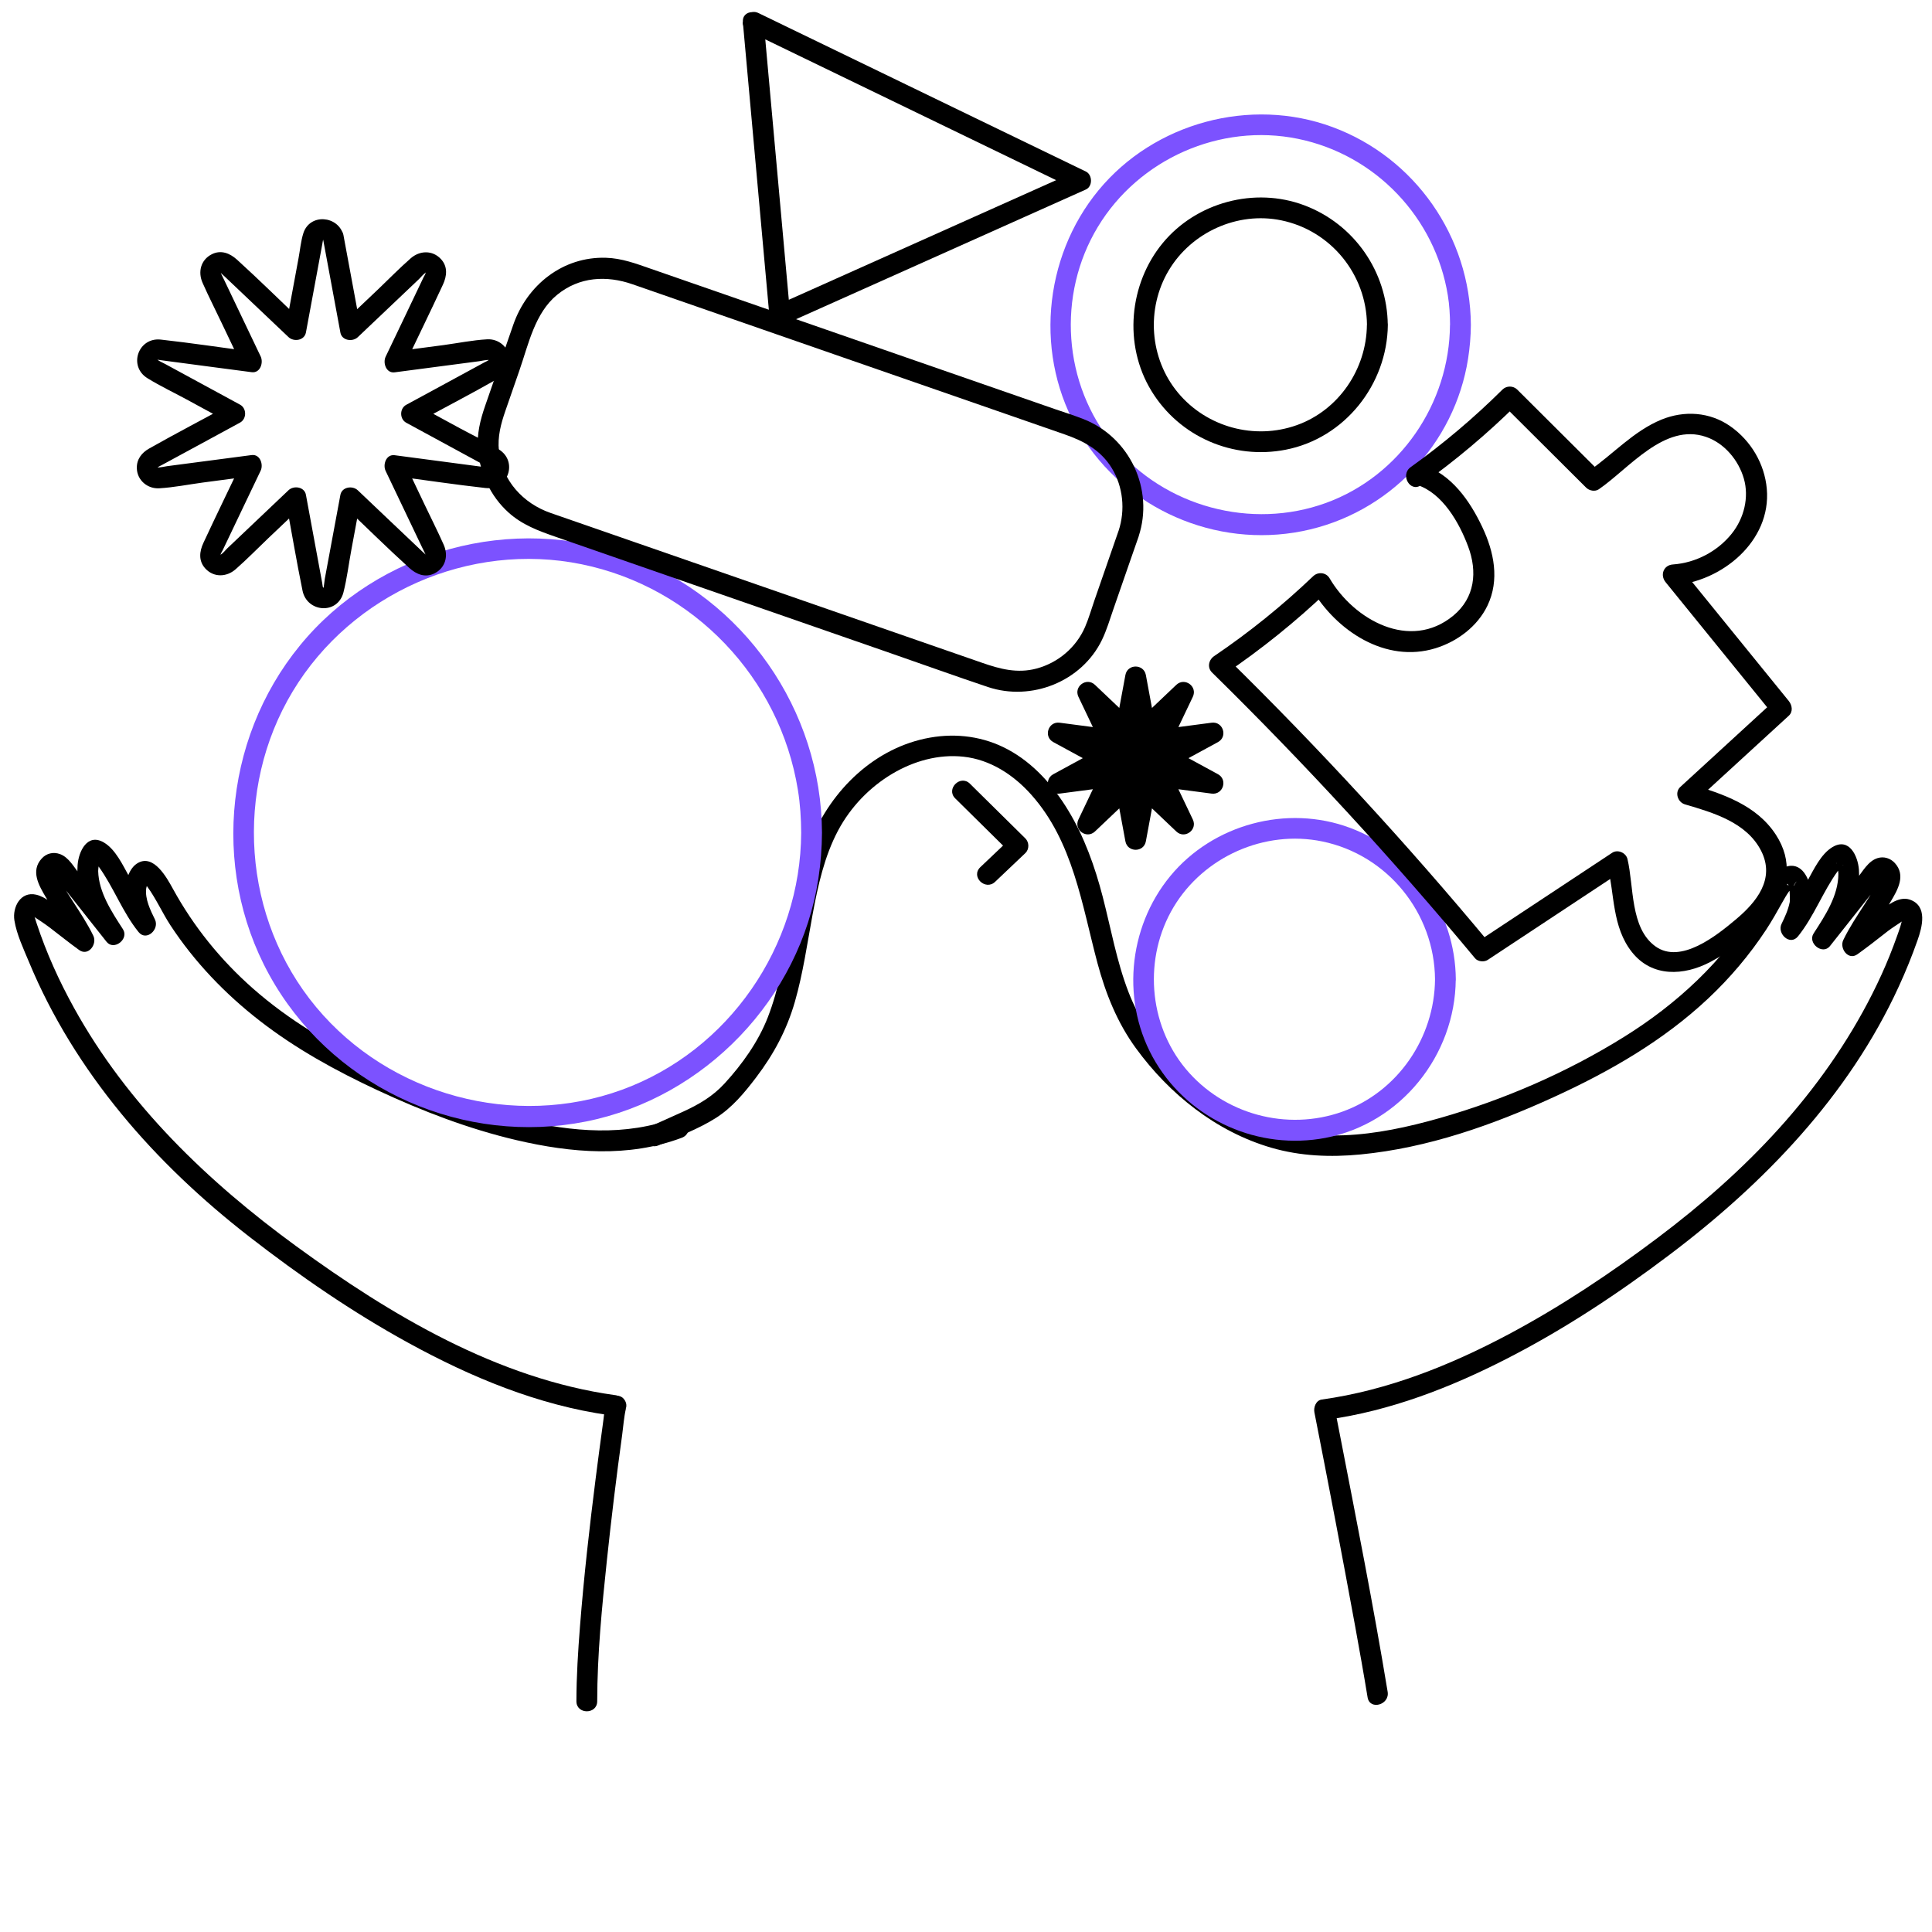
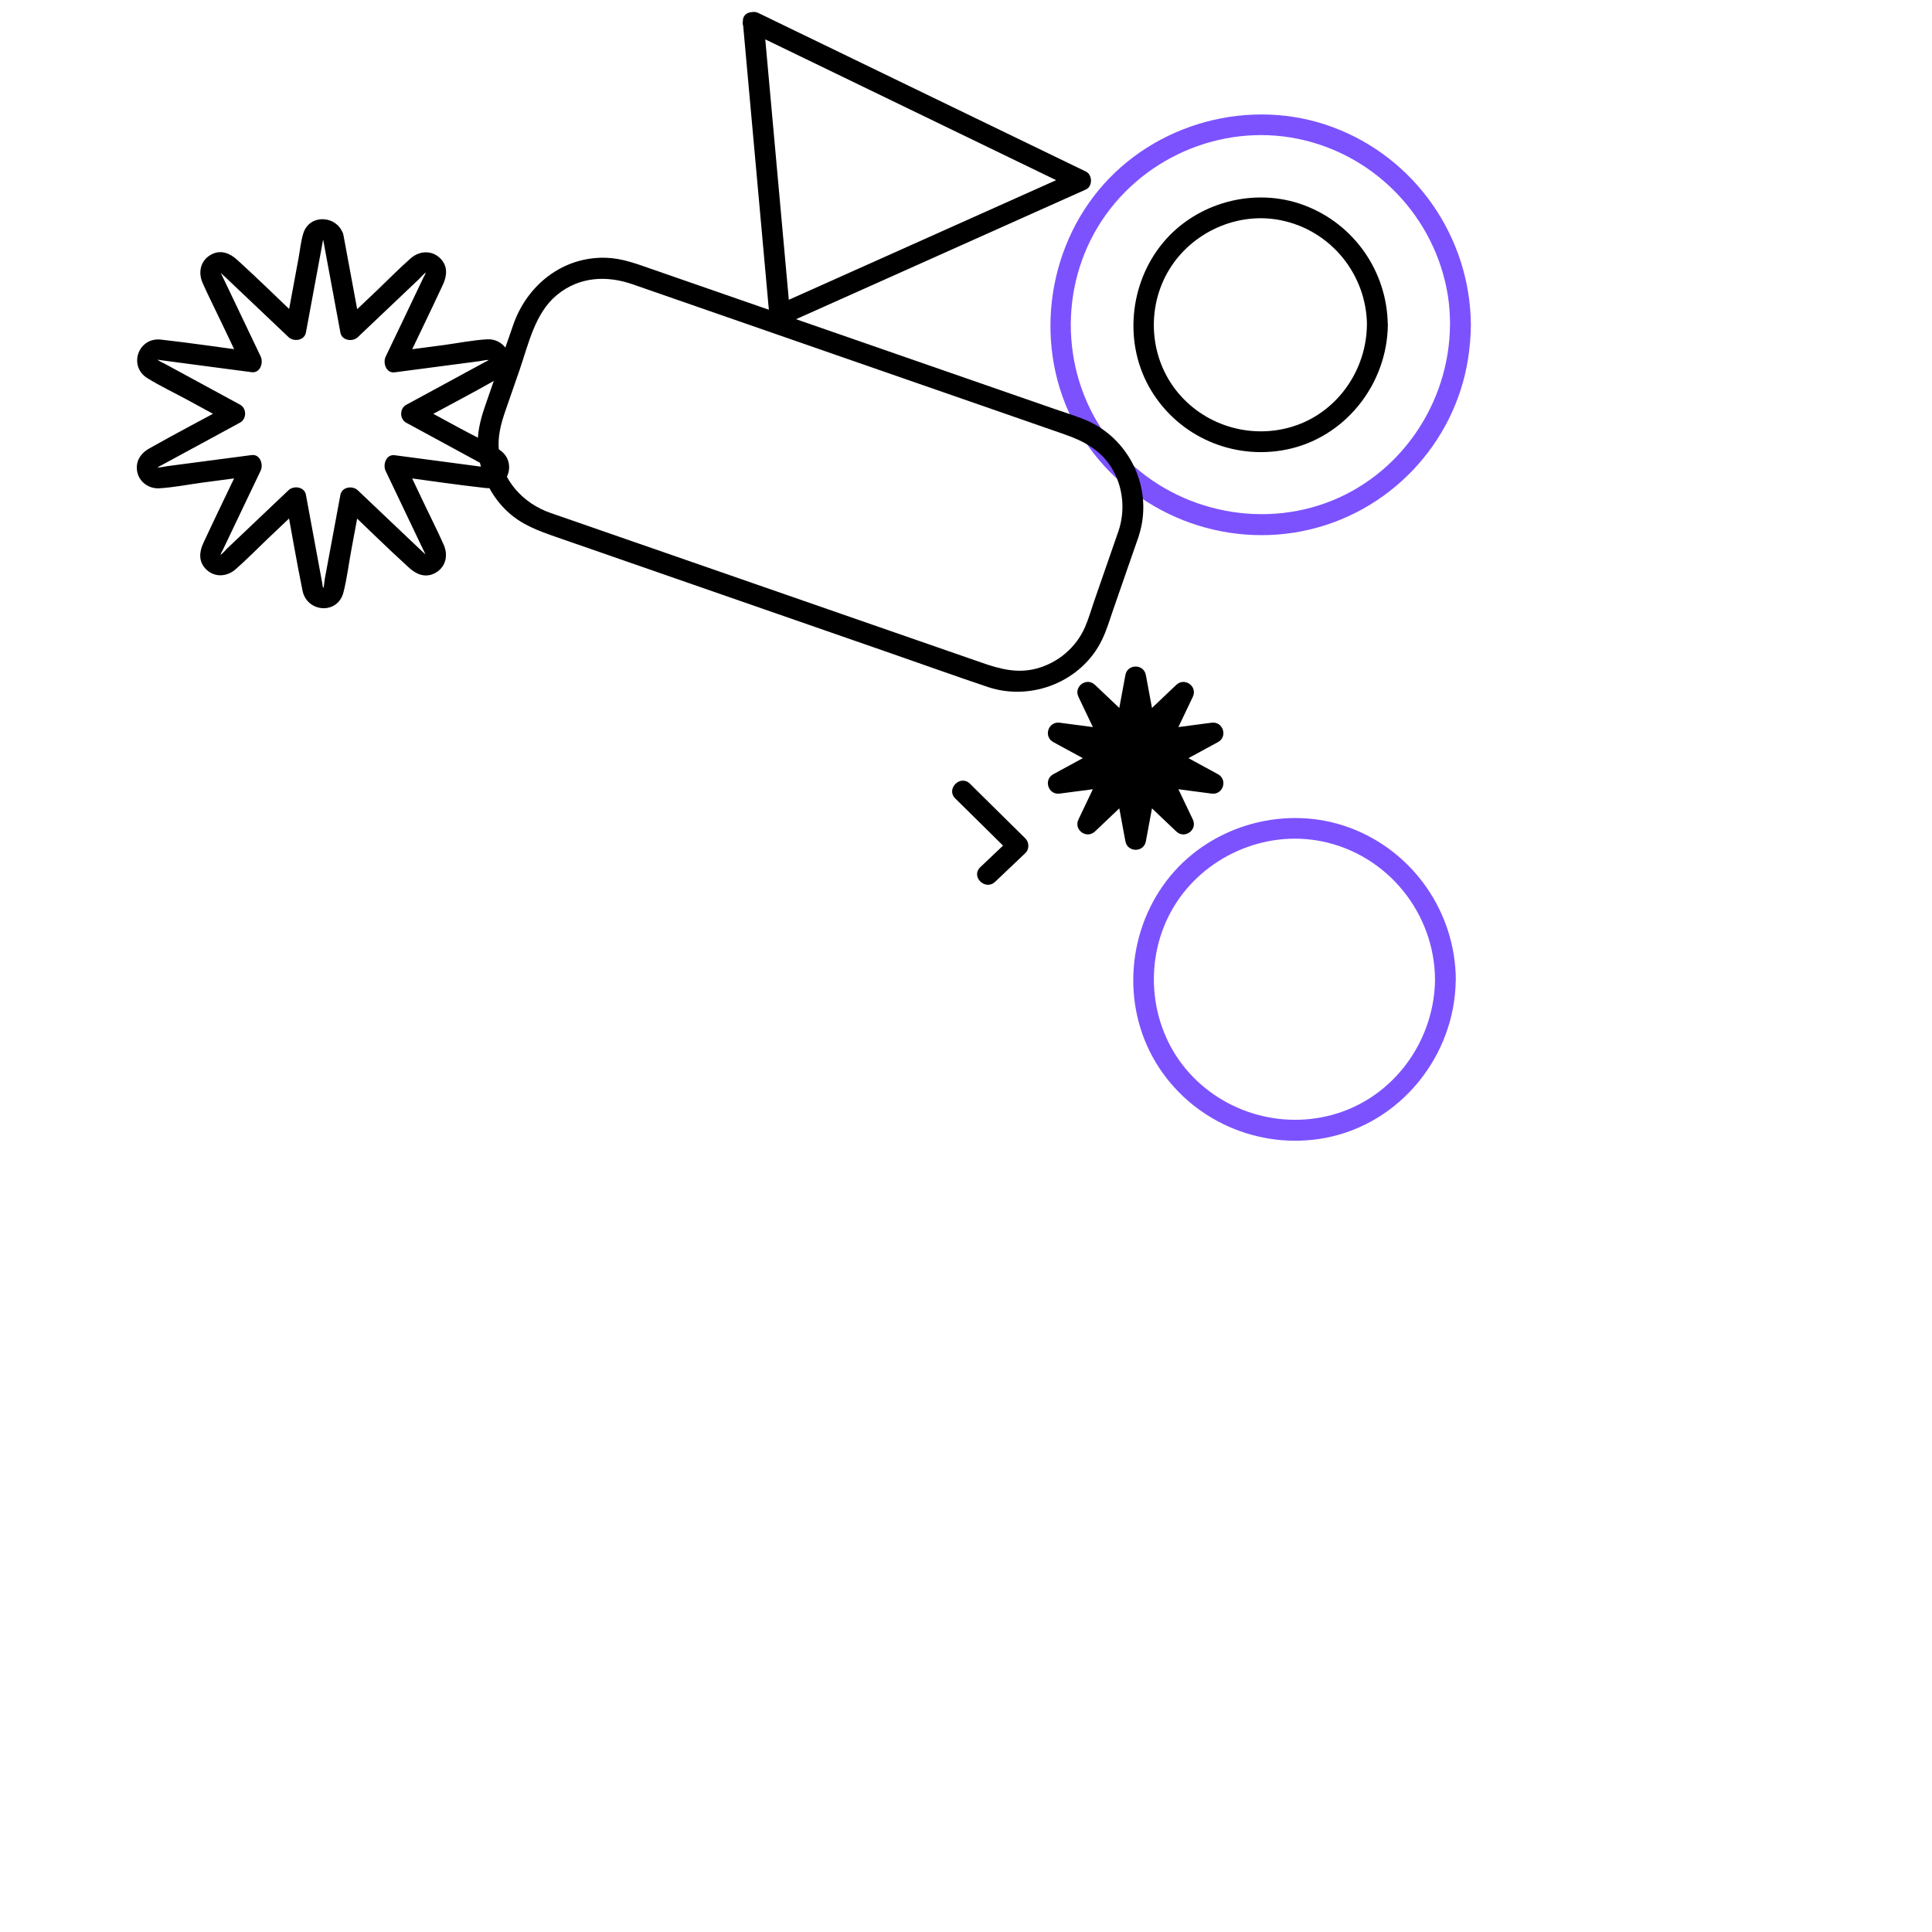
<svg xmlns="http://www.w3.org/2000/svg" width="81" height="81" viewBox="0 0 81 81" fill="none">
  <g clip-path="url(#clip0_8057_465)">
-     <path d="M26.259 58.956C26.259 58.956 26.259 58.944 26.259 58.939C26.268 58.796 26.172 58.627 26.044 58.561C25.803 58.441 25.471 58.532 25.404 58.822C25.337 59.113 25.317 59.424 25.273 59.721C25.169 60.474 25.07 61.227 24.974 61.98C24.712 64.042 24.48 66.106 24.317 68.177C24.235 69.223 24.168 70.276 24.166 71.326C24.166 71.887 25.038 71.887 25.038 71.326C25.041 69.348 25.238 67.371 25.445 65.408C25.631 63.655 25.843 61.902 26.085 60.154C26.134 59.791 26.16 59.41 26.242 59.055L25.602 59.317C25.529 59.192 25.457 59.067 25.387 58.942C25.387 58.947 25.387 58.953 25.387 58.959C25.317 59.514 26.189 59.509 26.259 58.959V58.956Z" fill="black" />
-     <path d="M27.62 48.014C28.417 47.651 29.269 47.343 30.013 46.872C30.699 46.435 31.211 45.816 31.7 45.173C32.441 44.197 32.988 43.176 33.328 41.992C33.668 40.809 33.843 39.559 34.069 38.337C34.296 37.116 34.561 35.909 35.136 34.822C35.66 33.839 36.454 33.008 37.413 32.438C38.306 31.908 39.353 31.612 40.394 31.725C41.522 31.847 42.496 32.487 43.237 33.319C44.991 35.284 45.357 37.927 46.011 40.376C46.355 41.658 46.84 42.873 47.625 43.949C48.332 44.918 49.161 45.778 50.117 46.499C51.074 47.221 52.153 47.785 53.301 48.119C54.522 48.474 55.782 48.523 57.041 48.401C59.861 48.128 62.574 47.171 65.136 45.999C67.482 44.926 69.727 43.638 71.617 41.862C72.533 41.001 73.353 40.033 74.045 38.98C74.289 38.608 74.504 38.224 74.723 37.834C74.81 37.677 74.903 37.517 75.007 37.369C75.051 37.311 75.109 37.256 75.15 37.197C75.505 36.665 75.182 37.189 75.188 37.157C75.258 37.122 75.24 37.116 75.135 37.139C75.048 37.166 74.973 37.139 74.909 37.064C75.057 36.994 75.045 37.77 75.037 37.811C74.975 38.134 74.839 38.436 74.694 38.73C74.49 39.143 75.048 39.669 75.38 39.259C76.057 38.419 76.424 37.381 77.055 36.511C77.101 36.45 77.148 36.392 77.197 36.334C77.22 36.308 77.267 36.282 77.281 36.252C77.276 36.264 77.281 36.276 77.244 36.267C77.401 36.308 76.956 36.241 77.008 36.177C77.014 36.171 77.075 36.567 77.075 36.633C77.075 37.552 76.517 38.393 76.037 39.134C75.772 39.541 76.412 40.056 76.723 39.663C77.133 39.146 77.543 38.628 77.95 38.114C78.154 37.855 78.36 37.596 78.564 37.337C78.654 37.224 78.878 37.032 78.915 36.895C79.043 36.791 79.011 36.75 78.814 36.77C78.814 36.779 78.814 36.785 78.814 36.793C78.756 36.837 78.66 37.116 78.61 37.203C78.471 37.448 78.317 37.689 78.165 37.925C77.854 38.41 77.531 38.89 77.281 39.41C77.11 39.762 77.491 40.286 77.877 40.006C78.264 39.727 78.639 39.439 79.009 39.146C79.108 39.067 79.206 38.992 79.311 38.919C79.378 38.872 79.448 38.826 79.514 38.782C79.558 38.753 79.602 38.724 79.642 38.698C79.689 38.666 79.736 38.634 79.782 38.602C79.843 38.576 79.843 38.564 79.782 38.564C79.753 38.515 79.683 38.808 79.669 38.855C79.628 38.986 79.581 39.117 79.535 39.245C79.436 39.521 79.334 39.797 79.224 40.068C79.006 40.611 78.761 41.143 78.497 41.667C77.462 43.72 76.124 45.607 74.586 47.311C73.048 49.015 71.326 50.521 69.5 51.896C67.514 53.391 65.438 54.775 63.243 55.944C60.794 57.246 58.172 58.293 55.412 58.677C55.168 58.712 55.066 59.009 55.107 59.215C55.694 62.198 56.267 65.185 56.814 68.174C56.994 69.168 57.174 70.166 57.337 71.163C57.427 71.715 58.268 71.48 58.178 70.93C57.578 67.293 56.86 63.673 56.157 60.055C56.087 59.698 56.017 59.34 55.947 58.982L55.642 59.52C58.282 59.154 60.806 58.177 63.167 56.967C65.572 55.737 67.834 54.24 69.986 52.614C73.958 49.62 77.505 45.941 79.602 41.373C79.895 40.736 80.16 40.085 80.393 39.422C80.588 38.87 80.829 37.98 80.073 37.718C79.579 37.547 79.058 38.017 78.689 38.297C78.267 38.614 77.86 38.951 77.43 39.259L78.026 39.855C78.375 39.134 78.857 38.489 79.267 37.802C79.564 37.305 79.913 36.7 79.442 36.183C79.259 35.982 78.982 35.895 78.721 35.976C78.325 36.096 78.093 36.535 77.851 36.84C77.267 37.578 76.682 38.317 76.098 39.056L76.784 39.585C77.38 38.666 78.023 37.602 77.936 36.459C77.892 35.886 77.528 35.098 76.828 35.514C76.342 35.805 76.043 36.456 75.778 36.93C75.458 37.503 75.173 38.137 74.76 38.648L75.447 39.178C75.726 38.611 75.996 37.983 75.921 37.34C75.868 36.904 75.612 36.276 75.083 36.299C74.333 36.331 73.923 37.514 73.597 38.058C72.254 40.3 70.291 42.103 68.084 43.475C65.714 44.953 63.051 46.11 60.367 46.874C57.683 47.639 54.979 48.029 52.467 46.895C50.222 45.88 48.201 43.906 47.311 41.588C46.814 40.297 46.576 38.928 46.23 37.59C45.904 36.334 45.462 35.092 44.787 33.979C44.162 32.944 43.328 31.996 42.252 31.42C41.246 30.879 40.112 30.728 38.992 30.925C36.686 31.33 34.852 33.115 34 35.232C33.043 37.611 33.118 40.262 32.191 42.65C31.793 43.673 31.121 44.615 30.382 45.421C29.888 45.962 29.306 46.302 28.646 46.604C28.161 46.828 27.669 47.04 27.181 47.261C26.692 47.482 27.114 48.247 27.62 48.014Z" fill="black" />
-     <path d="M28.35 46.857C26.227 47.657 23.991 47.456 21.822 46.944C19.652 46.432 17.614 45.618 15.637 44.659C13.84 43.786 12.113 42.772 10.609 41.446C9.249 40.248 8.12 38.852 7.248 37.261C6.995 36.802 6.448 35.796 5.777 36.183C5.402 36.398 5.253 36.962 5.253 37.36C5.253 37.933 5.495 38.483 5.742 38.989L6.428 38.459C6.015 37.948 5.73 37.314 5.41 36.741C5.146 36.267 4.846 35.616 4.361 35.325C3.663 34.909 3.296 35.694 3.253 36.27C3.169 37.413 3.808 38.474 4.404 39.396L5.091 38.867C4.506 38.128 3.922 37.389 3.337 36.651C3.107 36.36 2.884 35.944 2.52 35.81C2.241 35.706 1.947 35.773 1.747 35.996C1.276 36.514 1.627 37.119 1.921 37.616C2.331 38.302 2.814 38.948 3.163 39.669L3.759 39.073C3.384 38.803 3.023 38.518 2.66 38.233C2.334 37.98 1.924 37.605 1.52 37.511C0.863 37.357 0.514 38.032 0.604 38.59C0.7 39.181 0.985 39.779 1.214 40.329C2.168 42.632 3.494 44.752 5.073 46.677C6.652 48.602 8.487 50.323 10.455 51.852C12.563 53.489 14.77 55.01 17.111 56.295C19.734 57.735 22.569 58.918 25.549 59.331C26.099 59.407 26.334 58.566 25.782 58.491C20.865 57.808 16.37 55.13 12.424 52.251C8.711 49.544 5.341 46.31 3.102 42.254C2.479 41.129 1.944 39.948 1.54 38.724C1.517 38.654 1.494 38.587 1.476 38.517C1.47 38.494 1.403 38.328 1.406 38.381L1.36 38.39C1.406 38.419 1.453 38.451 1.499 38.483C1.569 38.529 1.639 38.576 1.709 38.622C1.837 38.709 1.965 38.797 2.087 38.89C2.497 39.204 2.898 39.526 3.317 39.829C3.704 40.108 4.084 39.585 3.913 39.233C3.672 38.733 3.363 38.267 3.061 37.799C2.907 37.561 2.753 37.322 2.61 37.075C2.555 36.976 2.444 36.665 2.378 36.616C2.378 36.607 2.378 36.601 2.378 36.593C2.18 36.572 2.148 36.616 2.276 36.718C2.308 36.84 2.503 37.005 2.584 37.104C2.788 37.363 2.994 37.622 3.198 37.881C3.622 38.416 4.047 38.951 4.468 39.486C4.776 39.873 5.422 39.37 5.154 38.957C4.686 38.233 4.137 37.41 4.116 36.517C4.116 36.43 4.172 36.017 4.172 36.017C4.204 36.049 3.895 36.101 3.945 36.087C3.901 36.098 3.895 36.055 3.974 36.133C4.032 36.194 4.084 36.258 4.134 36.328C4.765 37.197 5.131 38.236 5.809 39.076C6.137 39.483 6.699 38.965 6.495 38.547C6.306 38.163 6.076 37.695 6.129 37.253C6.14 37.148 6.201 37.067 6.222 36.971L6.283 36.878C6.193 36.971 6.088 36.994 5.966 36.947C5.972 36.936 6.161 37.154 6.184 37.186C6.55 37.689 6.806 38.273 7.146 38.794C8.152 40.329 9.432 41.664 10.88 42.789C12.401 43.972 14.081 44.894 15.826 45.708C17.698 46.581 19.644 47.331 21.659 47.802C23.95 48.337 26.346 48.544 28.588 47.7C29.108 47.505 28.882 46.662 28.355 46.86L28.35 46.857Z" fill="black" />
    <path d="M40.048 33.473C40.725 34.141 41.406 34.81 42.083 35.482C42.179 35.578 42.275 35.671 42.371 35.767V35.15C41.95 35.552 41.525 35.953 41.103 36.354C40.682 36.755 41.313 37.357 41.72 36.971C42.127 36.584 42.566 36.168 42.988 35.767C43.159 35.604 43.153 35.313 42.988 35.15C42.31 34.482 41.63 33.813 40.952 33.141C40.856 33.045 40.76 32.952 40.664 32.856C40.263 32.461 39.647 33.077 40.048 33.473Z" fill="black" />
-     <path d="M33.59 34.912C33.569 39.666 30.56 44.057 26.07 45.691C21.581 47.325 16.347 45.935 13.256 42.225C10.165 38.515 9.793 33.098 12.276 28.98C14.753 24.877 19.679 22.697 24.381 23.656C29.083 24.616 32.7 28.431 33.453 33.124C33.549 33.714 33.587 34.313 33.59 34.912C33.59 35.473 34.465 35.473 34.462 34.912C34.442 29.765 31.179 25.09 26.349 23.307C21.52 21.525 15.852 23.06 12.581 27.055C9.301 31.056 8.845 36.84 11.526 41.283C14.207 45.726 19.49 48.032 24.567 47.02C29.548 46.028 33.549 41.859 34.311 36.834C34.407 36.197 34.459 35.557 34.462 34.912C34.462 34.351 33.593 34.351 33.59 34.912Z" fill="#7C52FF" />
    <path d="M60.791 13.621C60.771 16.913 58.698 19.96 55.584 21.089C52.469 22.217 48.852 21.26 46.703 18.684C44.554 16.108 44.307 12.357 46.029 9.51C47.75 6.663 51.158 5.154 54.415 5.82C57.671 6.486 60.175 9.126 60.701 12.383C60.768 12.79 60.791 13.206 60.794 13.619C60.797 14.18 61.669 14.18 61.667 13.619C61.643 9.934 59.323 6.602 55.863 5.326C52.42 4.052 48.393 5.145 46.058 7.975C43.723 10.804 43.351 14.979 45.276 18.169C47.192 21.345 50.966 22.99 54.598 22.269C58.23 21.548 60.992 18.605 61.55 15.038C61.623 14.566 61.664 14.095 61.667 13.619C61.669 13.057 60.797 13.057 60.794 13.619L60.791 13.621Z" fill="#7C52FF" />
    <path d="M60.164 41.059C60.143 43.507 58.605 45.775 56.279 46.607C53.953 47.438 51.301 46.717 49.713 44.813C48.134 42.92 47.942 40.137 49.204 38.029C50.466 35.921 53.016 34.778 55.438 35.278C58.172 35.842 60.143 38.279 60.164 41.062C60.169 41.623 61.042 41.623 61.036 41.062C61.013 38.238 59.248 35.697 56.602 34.708C53.956 33.72 50.856 34.557 49.065 36.729C47.274 38.901 46.983 42.085 48.451 44.534C49.92 46.982 52.79 48.235 55.572 47.706C58.727 47.104 61.01 44.246 61.033 41.065C61.039 40.504 60.166 40.504 60.161 41.065L60.164 41.059Z" fill="#7C52FF" />
    <path d="M46.895 22.258C46.555 23.235 46.218 24.212 45.878 25.189C45.752 25.552 45.645 25.933 45.491 26.288C45.119 27.145 44.36 27.788 43.458 28.029C42.65 28.245 41.917 28.047 41.167 27.785L38.98 27.026C36.555 26.183 34.13 25.343 31.708 24.5C29.286 23.656 27.108 22.9 24.808 22.104L23.081 21.505C21.926 21.103 21.045 20.141 20.917 18.896C20.856 18.309 20.999 17.774 21.188 17.227L21.781 15.517C22.159 14.427 22.424 13.127 23.354 12.363C24.285 11.598 25.433 11.54 26.518 11.918L28.309 12.54C30.641 13.351 32.973 14.159 35.305 14.971C37.637 15.782 40.114 16.643 42.522 17.477L44.63 18.21C45.436 18.489 46.157 18.873 46.619 19.638C47.081 20.402 47.189 21.377 46.895 22.261C46.718 22.796 47.561 23.022 47.736 22.493C48.393 20.51 47.363 18.332 45.424 17.57C45.031 17.416 44.627 17.288 44.229 17.152C42.025 16.387 39.824 15.622 37.62 14.857C35.029 13.956 32.435 13.057 29.844 12.156L27.288 11.269C26.669 11.054 26.073 10.827 25.404 10.807C23.593 10.752 22.098 11.95 21.519 13.616L20.345 17C20.135 17.602 19.984 18.207 20.039 18.853C20.121 19.847 20.566 20.804 21.31 21.478C21.889 22.005 22.575 22.255 23.293 22.505L29.35 24.61C32.005 25.532 34.662 26.456 37.317 27.378C38.684 27.852 40.045 28.343 41.417 28.803C43.243 29.414 45.351 28.579 46.2 26.829C46.398 26.419 46.529 25.974 46.677 25.546L47.363 23.569L47.736 22.499C47.919 21.967 47.078 21.74 46.895 22.266V22.258Z" fill="black" />
-     <path d="M59.579 20.338C61.009 19.315 62.356 18.187 63.606 16.948H62.99L66.502 20.446C66.63 20.574 66.871 20.623 67.031 20.513C68.296 19.646 69.782 17.721 71.521 18.315C72.297 18.579 72.893 19.297 73.114 20.074C73.335 20.85 73.123 21.723 72.606 22.371C72.01 23.118 71.094 23.598 70.14 23.665C69.741 23.691 69.59 24.113 69.832 24.409C71.347 26.276 72.861 28.14 74.376 30.007V29.39C73.068 30.591 71.759 31.792 70.448 32.993C70.201 33.22 70.338 33.633 70.64 33.723C71.829 34.072 73.222 34.476 73.833 35.665C74.443 36.855 73.629 37.831 72.78 38.544C71.98 39.216 70.46 40.446 69.398 39.672C68.337 38.899 68.508 37.166 68.232 36.014C68.168 35.749 67.822 35.601 67.593 35.752C65.706 37 63.821 38.244 61.934 39.492L62.463 39.559C58.992 35.38 55.31 31.379 51.434 27.576L51.347 28.262C52.885 27.221 54.333 26.055 55.677 24.773L54.99 24.686C56.023 26.448 58.093 27.823 60.187 27.177C61.097 26.895 61.943 26.265 62.362 25.392C62.879 24.316 62.638 23.136 62.146 22.098C61.626 20.996 60.852 19.882 59.646 19.489C59.111 19.315 58.881 20.158 59.413 20.33C60.48 20.676 61.181 21.917 61.55 22.906C61.949 23.967 61.838 25.061 60.931 25.811C59.119 27.305 56.767 25.991 55.743 24.244C55.598 23.996 55.261 23.962 55.057 24.156C53.766 25.389 52.379 26.509 50.902 27.509C50.675 27.663 50.603 27.986 50.815 28.195C54.691 32.001 58.372 36 61.844 40.178C61.96 40.318 62.222 40.344 62.373 40.245C64.26 38.998 66.144 37.753 68.032 36.505L67.392 36.244C67.694 37.494 67.581 38.858 68.421 39.919C69.262 40.981 70.599 40.917 71.716 40.326C73.568 39.346 75.92 37.238 74.449 34.988C73.641 33.752 72.222 33.278 70.875 32.88L71.067 33.609C72.376 32.408 73.684 31.208 74.996 30.007C75.182 29.835 75.138 29.568 74.996 29.39C73.481 27.523 71.966 25.66 70.451 23.793L70.143 24.537C72.178 24.398 74.269 22.691 74.074 20.495C73.981 19.443 73.408 18.477 72.547 17.873C71.687 17.268 70.614 17.201 69.654 17.593C68.48 18.076 67.622 19.053 66.592 19.763L67.121 19.83C65.95 18.664 64.781 17.498 63.609 16.332C63.44 16.166 63.161 16.166 62.992 16.332C61.797 17.518 60.512 18.605 59.143 19.585C58.689 19.908 59.125 20.667 59.582 20.338H59.579Z" fill="black" />
    <path d="M57.308 13.621C57.29 15.474 56.13 17.198 54.365 17.826C52.6 18.454 50.597 17.913 49.393 16.471C48.189 15.029 48.047 12.938 48.998 11.339C49.948 9.74 51.879 8.859 53.714 9.237C55.796 9.664 57.29 11.502 57.311 13.621C57.317 14.183 58.189 14.183 58.183 13.621C58.16 11.391 56.776 9.397 54.688 8.609C52.6 7.821 50.155 8.484 48.748 10.19C47.34 11.897 47.09 14.444 48.271 16.384C49.451 18.323 51.705 19.283 53.9 18.855C56.38 18.373 58.16 16.119 58.186 13.619C58.192 13.057 57.319 13.057 57.314 13.619L57.308 13.621Z" fill="black" />
    <path d="M31.144 0.923C31.47 4.514 31.793 8.102 32.118 11.694C32.165 12.199 32.209 12.705 32.255 13.211C32.287 13.56 32.595 13.729 32.912 13.589C34.331 12.956 35.75 12.319 37.169 11.685L43.959 8.646C44.482 8.414 45.003 8.178 45.526 7.945C45.817 7.815 45.805 7.326 45.526 7.192C43.979 6.442 42.429 5.695 40.882 4.945C38.416 3.752 35.954 2.56 33.488 1.365C32.927 1.092 32.363 0.821 31.801 0.548C31.298 0.304 30.856 1.057 31.362 1.301C32.909 2.051 34.459 2.799 36.006 3.549L43.4 7.128C43.962 7.402 44.526 7.672 45.087 7.945V7.192C43.668 7.826 42.249 8.463 40.83 9.097C38.568 10.109 36.303 11.124 34.04 12.136C33.517 12.368 32.996 12.604 32.473 12.836L33.13 13.214C32.805 9.623 32.482 6.035 32.156 2.444C32.11 1.938 32.066 1.432 32.02 0.926C31.97 0.371 31.098 0.365 31.147 0.926L31.144 0.923Z" fill="black" />
    <path d="M13.556 10.086C13.794 11.371 14.032 12.659 14.271 13.944C14.332 14.281 14.78 14.345 15.001 14.136C15.853 13.328 16.705 12.519 17.559 11.708C17.647 11.627 17.743 11.49 17.85 11.435C17.83 11.446 17.85 11.397 17.85 11.429C17.844 11.487 17.783 11.569 17.76 11.621L16.891 13.444L16.169 14.953C16.044 15.212 16.187 15.657 16.547 15.61C17.728 15.456 18.909 15.299 20.086 15.145C20.211 15.128 20.403 15.078 20.514 15.096C20.479 15.09 20.514 15.078 20.476 15.104C20.424 15.139 20.363 15.165 20.307 15.194L18.534 16.157C18.033 16.427 17.533 16.701 17.033 16.971C16.748 17.125 16.748 17.57 17.033 17.724C18.08 18.291 19.124 18.861 20.171 19.428C20.272 19.483 20.412 19.542 20.496 19.608C20.479 19.594 20.546 19.62 20.429 19.6C20.368 19.588 20.304 19.582 20.24 19.574L18.24 19.309C17.676 19.233 17.112 19.161 16.545 19.085C16.184 19.039 16.044 19.483 16.167 19.742C16.673 20.804 17.178 21.865 17.684 22.923C17.716 22.99 17.853 23.261 17.844 23.266C17.859 23.255 17.725 23.141 17.679 23.098L16.213 21.708L15.001 20.556C14.78 20.347 14.335 20.411 14.271 20.748C14.053 21.917 13.838 23.089 13.619 24.258C13.608 24.325 13.57 24.633 13.57 24.63C13.529 24.683 13.521 24.499 13.506 24.427L13.143 22.461L12.826 20.745C12.765 20.408 12.317 20.344 12.096 20.553C11.244 21.362 10.392 22.17 9.537 22.982C9.45 23.063 9.354 23.2 9.246 23.255C9.267 23.243 9.246 23.293 9.246 23.261C9.252 23.203 9.313 23.121 9.336 23.069L10.206 21.245C10.447 20.742 10.685 20.239 10.927 19.736C11.052 19.478 10.909 19.033 10.549 19.079C9.368 19.233 8.188 19.39 7.01 19.544C6.885 19.562 6.693 19.611 6.583 19.594C6.618 19.6 6.583 19.611 6.62 19.585C6.673 19.55 6.734 19.524 6.789 19.495L8.563 18.533C9.063 18.262 9.563 17.989 10.063 17.718C10.348 17.564 10.348 17.119 10.063 16.965C9.016 16.398 7.973 15.828 6.926 15.261C6.824 15.206 6.684 15.148 6.6 15.081C6.618 15.096 6.551 15.069 6.667 15.09C6.728 15.101 6.792 15.107 6.856 15.116L8.857 15.381C9.421 15.456 9.985 15.529 10.552 15.604C10.912 15.651 11.052 15.206 10.93 14.947C10.424 13.886 9.918 12.825 9.412 11.766C9.38 11.699 9.243 11.429 9.252 11.423C9.237 11.435 9.371 11.548 9.418 11.592L10.883 12.982L12.096 14.133C12.317 14.343 12.762 14.279 12.826 13.941L13.236 11.729L13.48 10.411C13.497 10.309 13.515 10.208 13.535 10.106C13.55 10.027 13.544 10.039 13.556 10.086C13.701 10.626 14.541 10.397 14.396 9.853C14.178 9.036 12.989 8.934 12.718 9.777C12.613 10.109 12.581 10.481 12.517 10.821C12.34 11.784 12.16 12.749 11.982 13.712L12.712 13.52C11.788 12.642 10.877 11.74 9.935 10.885C9.639 10.618 9.269 10.466 8.883 10.658C8.412 10.894 8.29 11.406 8.496 11.865C8.749 12.435 9.034 12.993 9.301 13.557C9.592 14.171 9.886 14.782 10.177 15.395L10.555 14.738C9.287 14.572 8.019 14.38 6.746 14.238C5.792 14.13 5.364 15.357 6.187 15.86C6.708 16.18 7.269 16.448 7.807 16.738C8.415 17.067 9.019 17.399 9.627 17.727V16.974C8.502 17.585 7.365 18.175 6.251 18.806C5.937 18.983 5.722 19.262 5.737 19.64C5.754 20.141 6.19 20.501 6.676 20.472C7.283 20.437 7.9 20.312 8.502 20.231C9.185 20.141 9.871 20.05 10.555 19.96L10.177 19.303C9.627 20.455 9.066 21.603 8.528 22.761C8.359 23.121 8.316 23.519 8.609 23.836C8.964 24.22 9.502 24.197 9.877 23.868C10.345 23.458 10.784 23.008 11.235 22.577C11.726 22.109 12.218 21.644 12.712 21.176L11.982 20.984C12.215 22.243 12.427 23.508 12.683 24.761C12.869 25.68 14.155 25.782 14.399 24.837C14.55 24.246 14.623 23.621 14.736 23.022L15.114 20.987L14.384 21.179C15.309 22.057 16.219 22.958 17.161 23.813C17.458 24.081 17.827 24.232 18.214 24.04C18.685 23.804 18.807 23.293 18.6 22.833C18.347 22.263 18.062 21.705 17.795 21.141C17.504 20.527 17.21 19.917 16.92 19.303L16.542 19.96C17.809 20.126 19.077 20.318 20.351 20.46C21.305 20.568 21.732 19.341 20.909 18.838C20.389 18.518 19.828 18.251 19.29 17.96C18.682 17.631 18.077 17.3 17.469 16.971V17.724C18.595 17.114 19.732 16.523 20.845 15.892C21.159 15.715 21.374 15.436 21.36 15.058C21.342 14.558 20.906 14.197 20.421 14.226C19.813 14.261 19.197 14.386 18.595 14.468C17.911 14.558 17.225 14.648 16.542 14.738L16.92 15.395C17.469 14.244 18.03 13.095 18.568 11.938C18.737 11.577 18.781 11.179 18.487 10.862C18.132 10.478 17.594 10.501 17.219 10.83C16.751 11.24 16.312 11.691 15.861 12.121C15.37 12.589 14.879 13.054 14.384 13.523L15.114 13.714C14.876 12.429 14.637 11.141 14.399 9.856C14.297 9.303 13.457 9.539 13.558 10.088L13.556 10.086Z" fill="black" />
    <path d="M48.041 28.3L48.297 29.681L49.317 28.713C49.669 28.381 50.219 28.779 50.009 29.216L49.405 30.483L50.797 30.3C51.277 30.236 51.487 30.885 51.062 31.114L49.826 31.786L51.062 32.458C51.487 32.688 51.277 33.336 50.797 33.272L49.405 33.089L50.009 34.356C50.219 34.793 49.666 35.194 49.317 34.86L48.297 33.891L48.041 35.273C47.954 35.746 47.273 35.746 47.183 35.273L46.927 33.891L45.907 34.86C45.555 35.191 45.005 34.793 45.215 34.356L45.819 33.089L44.427 33.272C43.947 33.336 43.737 32.688 44.162 32.458L45.398 31.786L44.162 31.114C43.737 30.885 43.947 30.236 44.427 30.3L45.819 30.483L45.215 29.216C45.005 28.779 45.558 28.378 45.907 28.713L46.927 29.681L47.183 28.3C47.27 27.826 47.951 27.826 48.041 28.3Z" fill="black" />
  </g>
  <defs>
    <clipPath id="clip0_8057_465">
      <rect width="80" height="80" fill="white" transform="translate(0.59 0.5)" />
    </clipPath>
  </defs>
</svg>